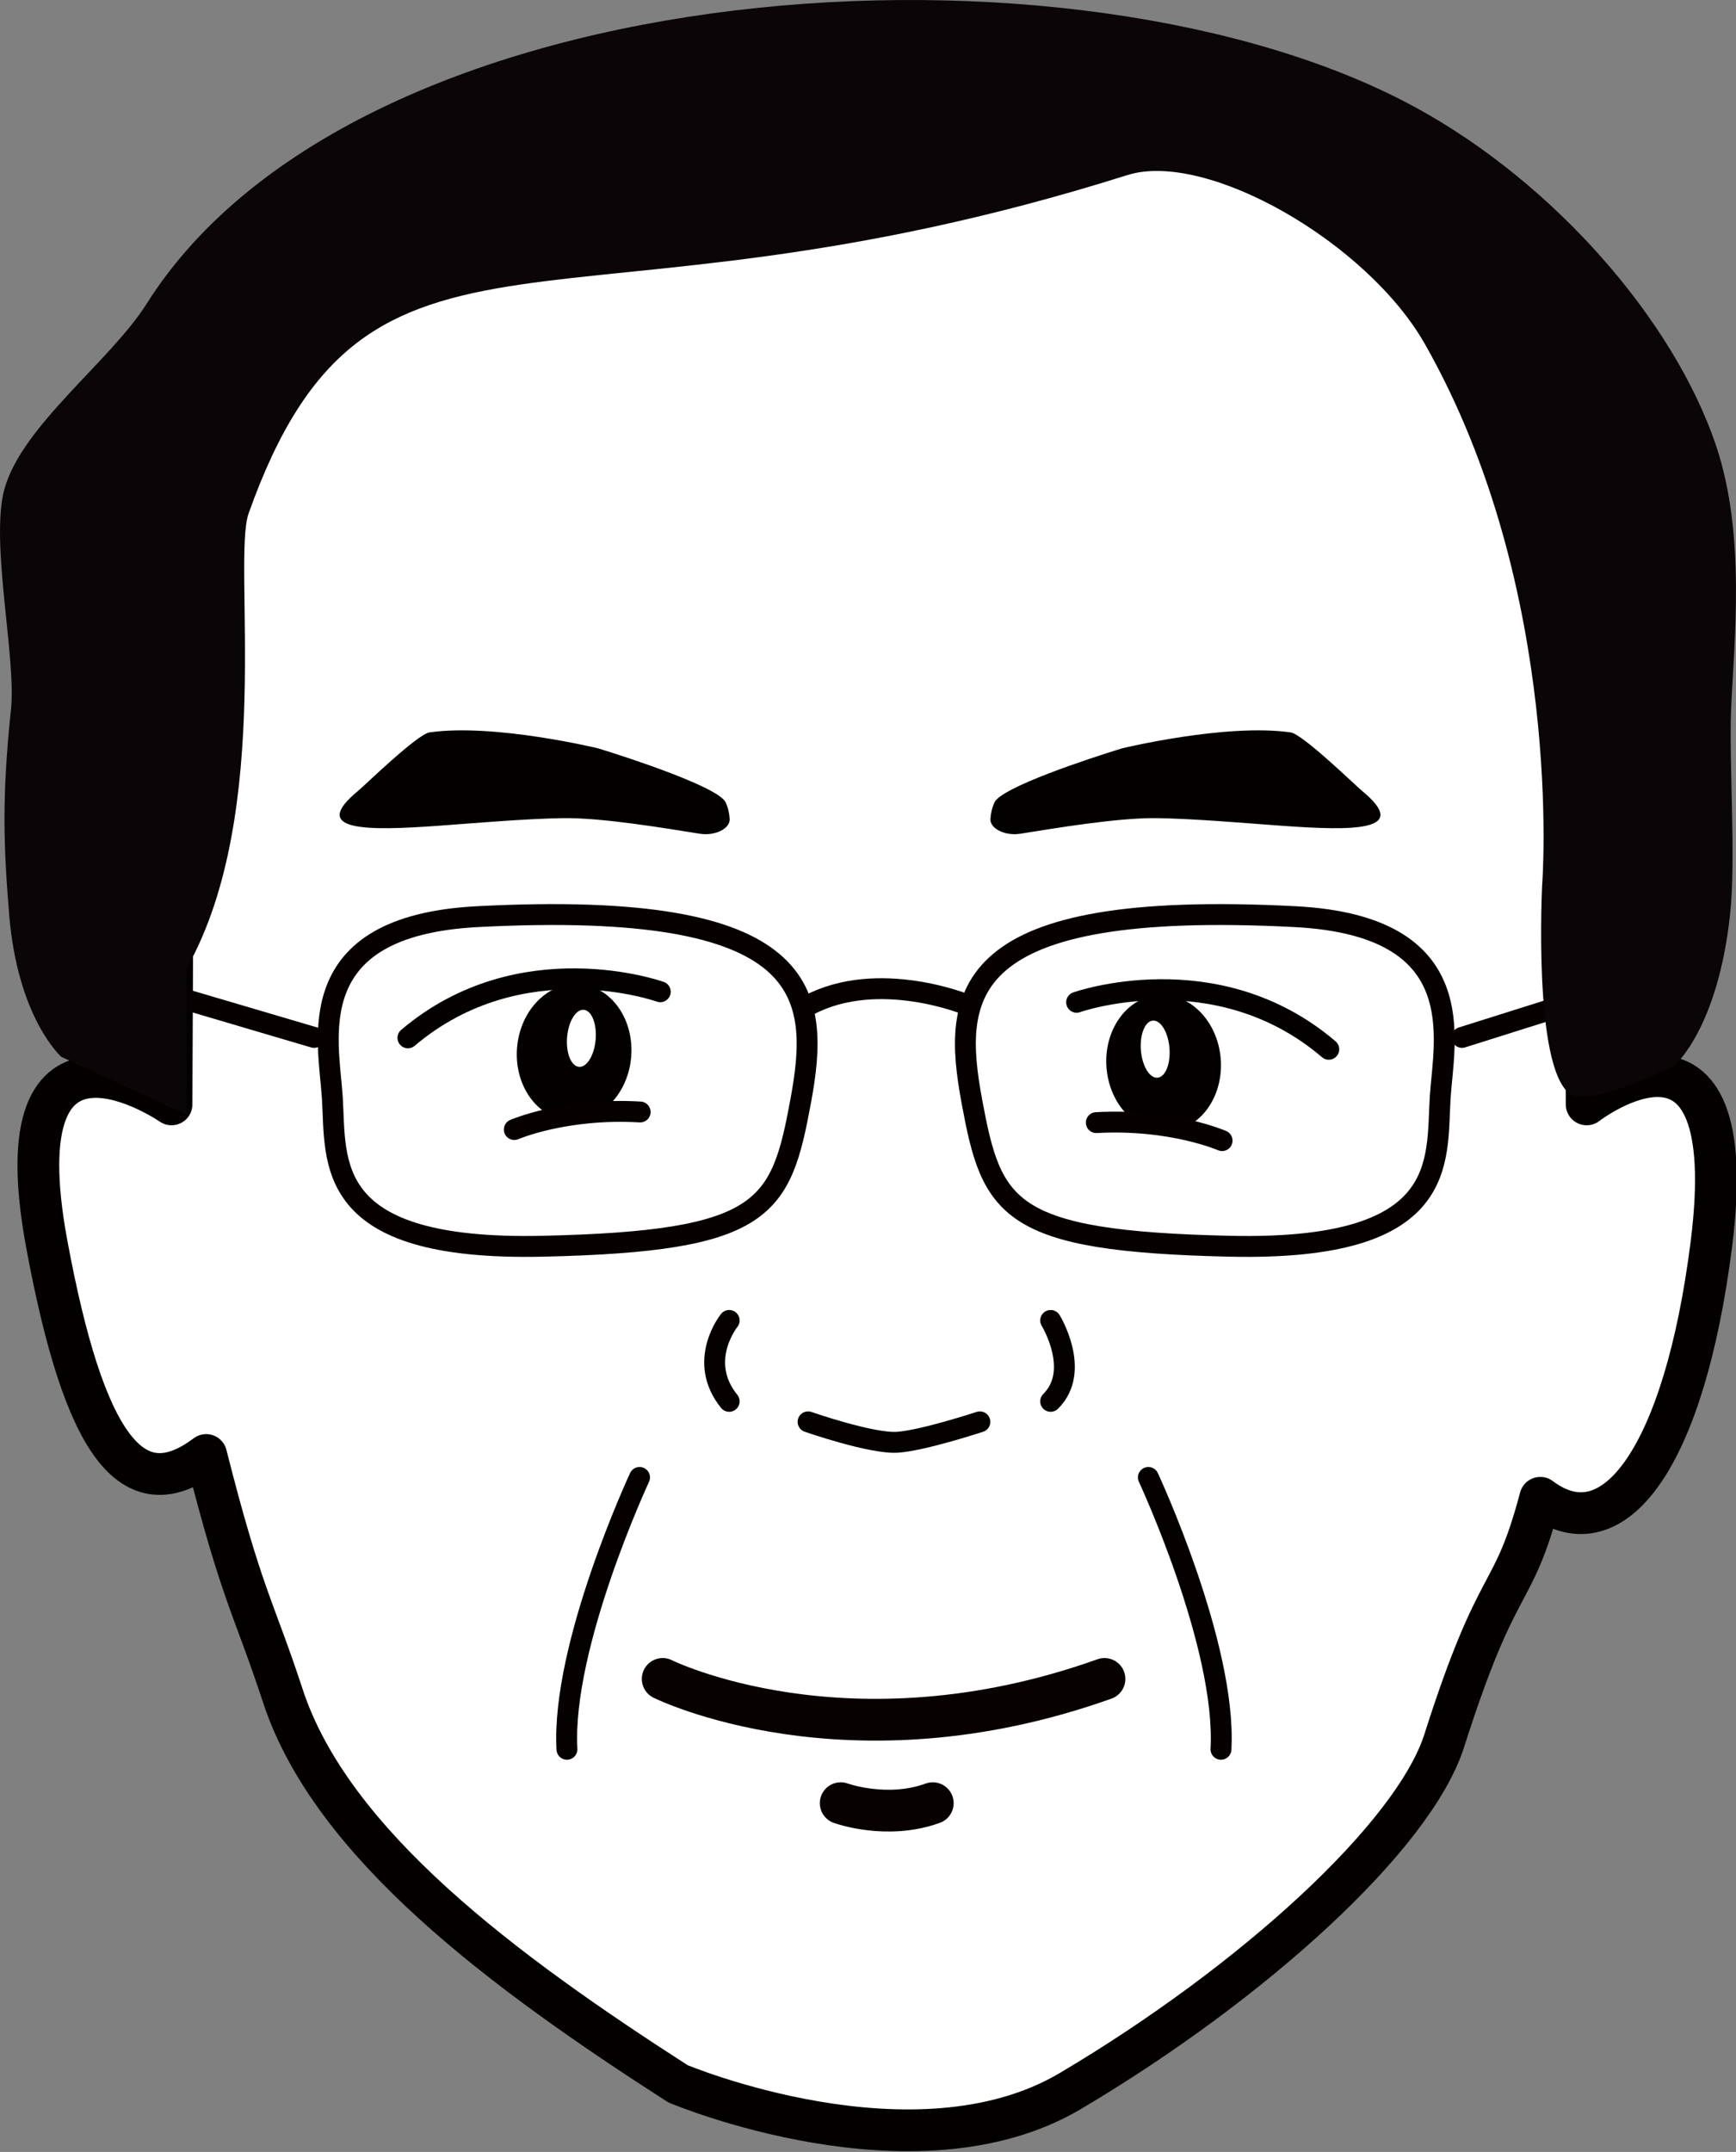
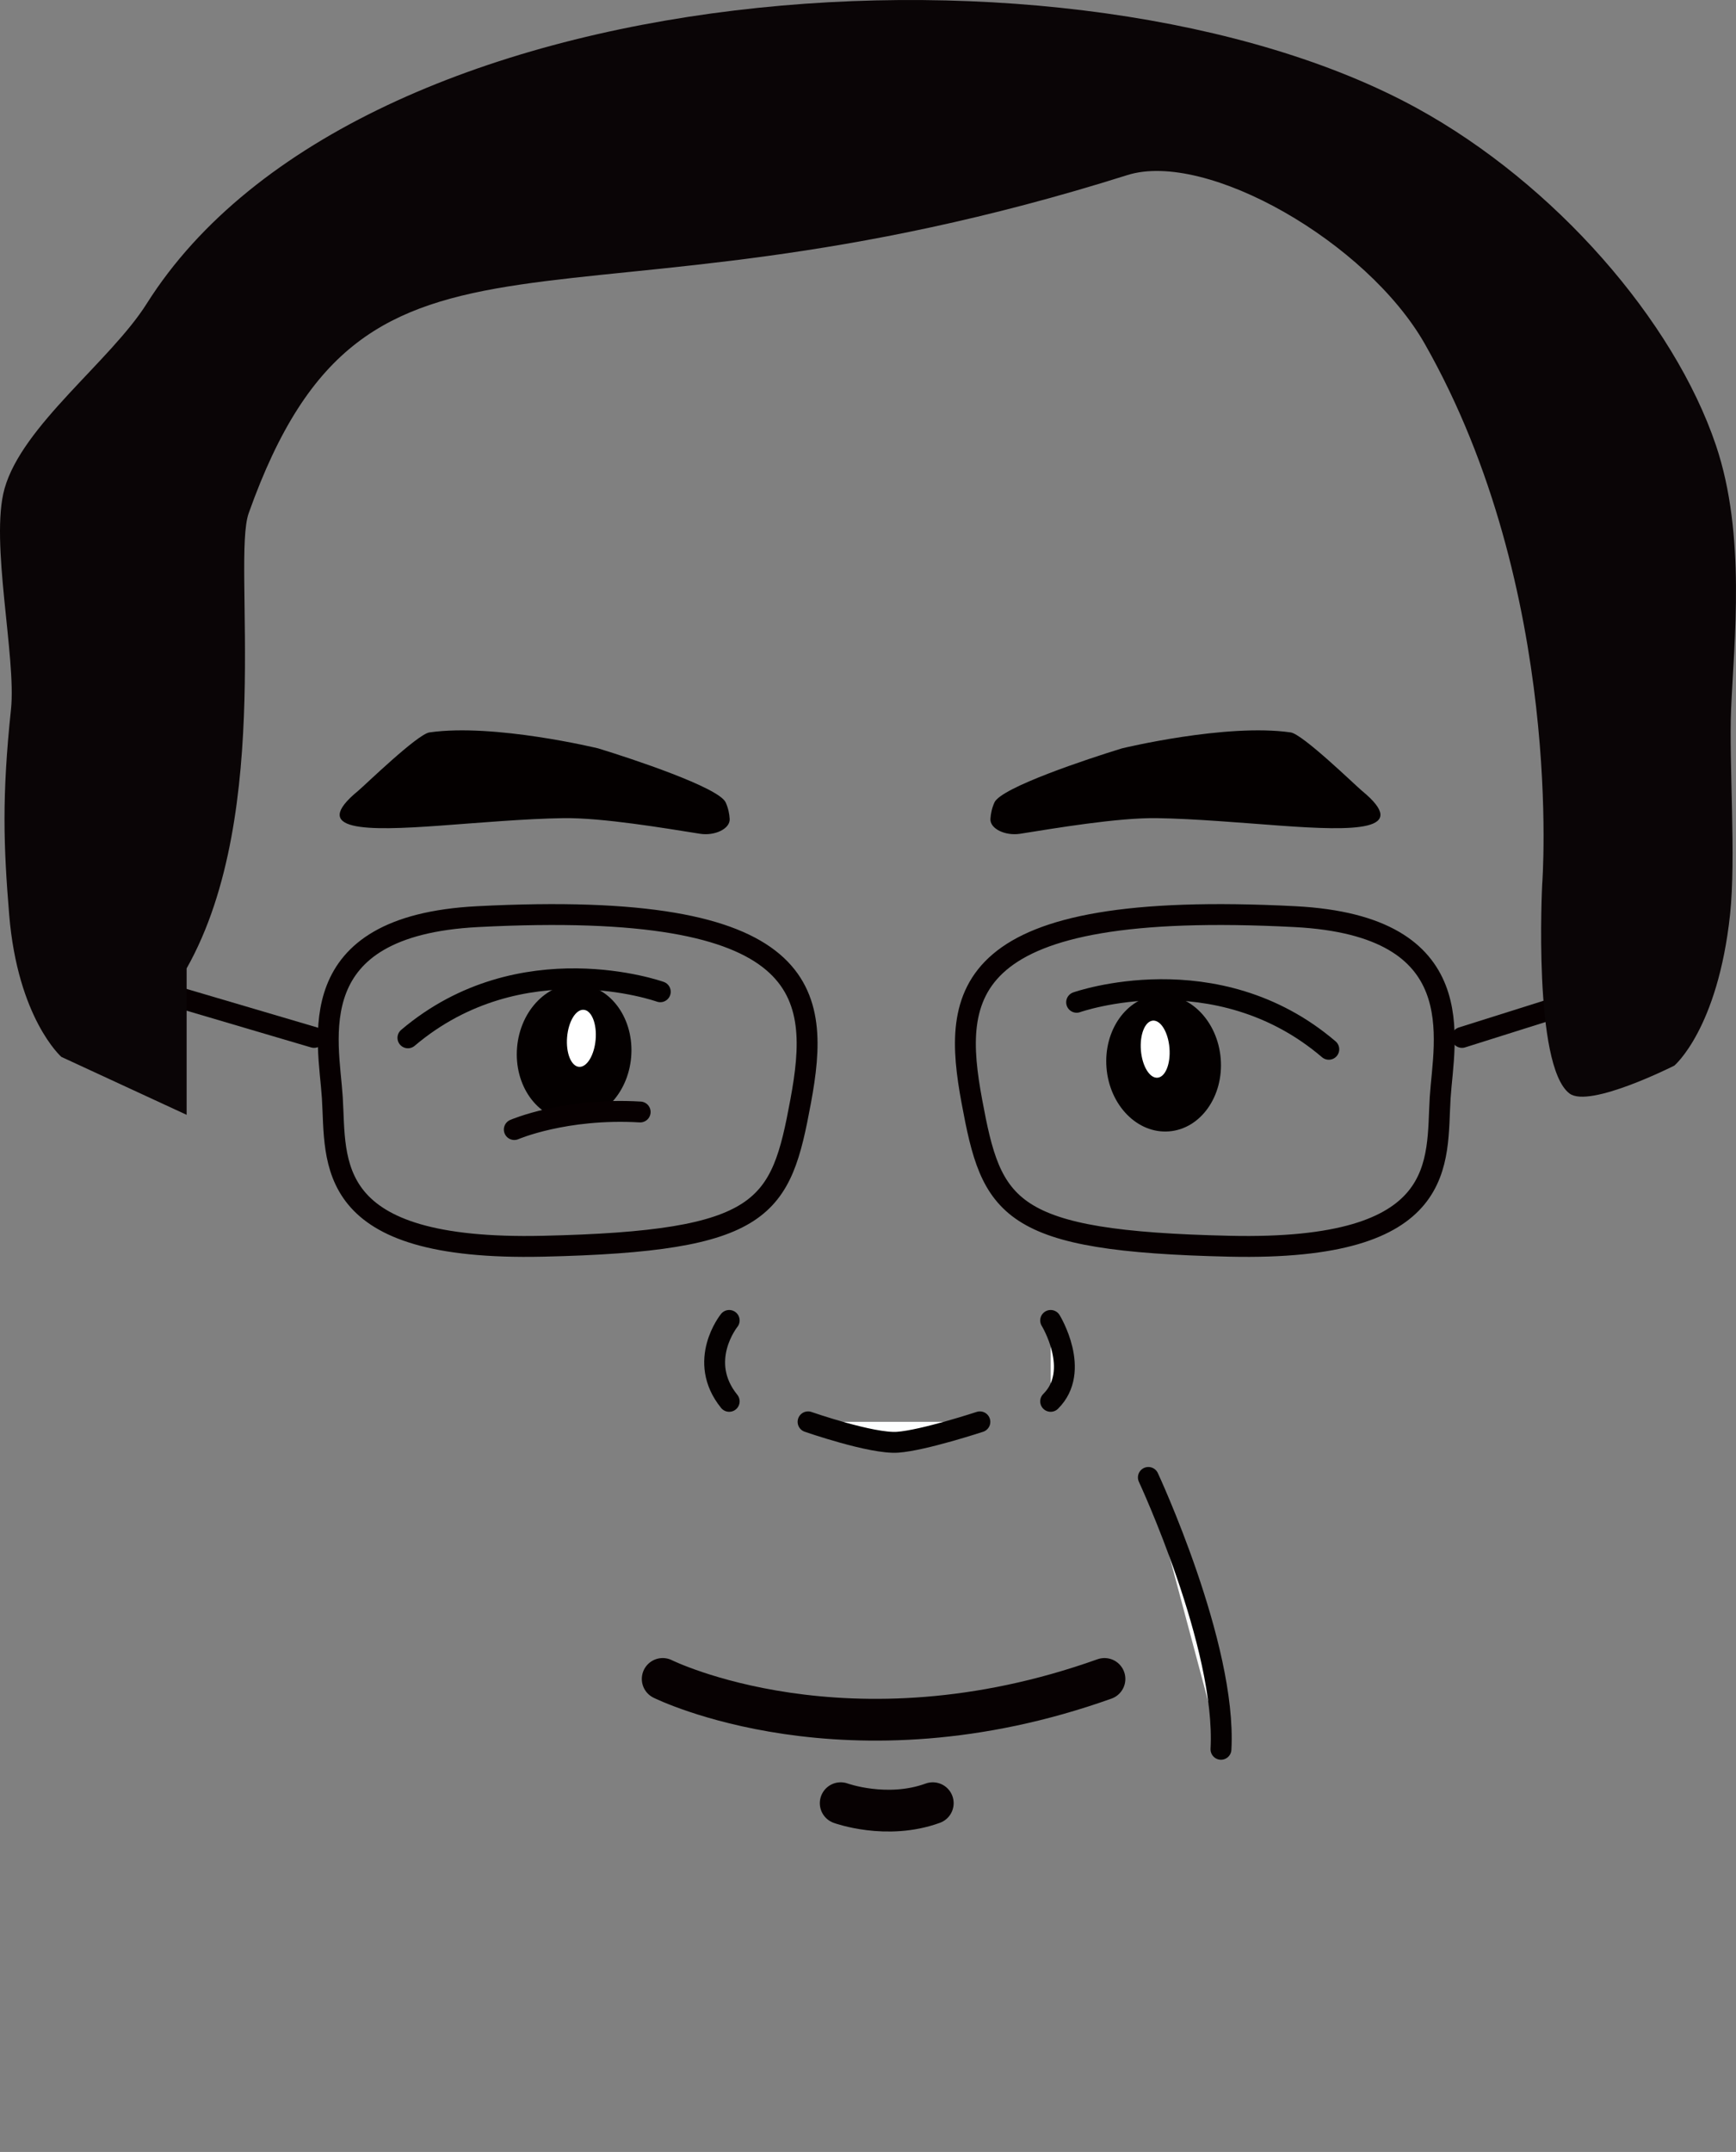
<svg xmlns="http://www.w3.org/2000/svg" version="1.1" id="圖層_1" x="0px" y="0px" width="83.149px" height="103.035px" viewBox="0 0 83.149 103.035" enable-background="new 0 0 83.149 103.035" xml:space="preserve">
  <rect x="0" y="0" width="83.149" height="103.035" fill="#808080" stroke="none" />
  <g>
-     <path fill="#FFFFFF" stroke="#040000" stroke-width="2" stroke-linecap="round" stroke-linejoin="round" stroke-miterlimit="10" d="   M75.996,52.878l-0.033-7.564l0.255-8.161c-0.003-0.498,9.866-30.267-31.28-31.596C2.017,4.172,7.996,36.655,7.992,37.153   l0.256,8.161l-0.033,7.564c0,0-8.285-5.72-5.969,6.722c1.78,9.575,4.078,12.735,7.629,10.066c1.719,6.786,2.272,7.263,3.673,11.532   c2.333,7.112,10.601,13.227,18.921,18.573c0,0,11.323,4.775,18.799,0.347c8.758-5.188,16.448-12.197,17.908-16.777   c2.63-8.255,3.239-6.51,4.6-11.626c3.551,2.669,6.911-2.049,8.19-12.115C83.561,47.047,75.996,52.878,75.996,52.878z" />
    <path fill="#FDFEFE" stroke="#070001" stroke-width="2" stroke-linecap="round" stroke-linejoin="round" stroke-miterlimit="10" d="   M42.321,98.53" />
    <path fill="#FDFEFE" stroke="#070001" stroke-width="2" stroke-linecap="round" stroke-linejoin="round" stroke-miterlimit="10" d="   M41.529,98.545" />
    <path fill="#FDFEFE" stroke="#050101" stroke-linecap="round" stroke-linejoin="round" stroke-miterlimit="10" d="M46.933,68.078   c0,0-2.7,0.889-3.938,0.977c-1.238,0.088-4.291-0.977-4.291-0.977" />
    <g>
      <path fill="none" stroke="#070001" stroke-linecap="round" stroke-linejoin="round" stroke-miterlimit="10" d="M68.98,52.556    c-0.192,3.078,0.5,7.352-10.085,7.114c-10.682-0.24-11.394-1.796-12.347-6.946c-0.954-5.15-0.653-9.67,15.477-8.835    C70.584,44.333,69.154,49.784,68.98,52.556z" />
      <path fill="none" stroke="#070001" stroke-linecap="round" stroke-linejoin="round" stroke-miterlimit="10" d="M15.917,52.556    c0.193,3.078-0.499,7.352,10.085,7.114c10.682-0.24,11.394-1.796,12.348-6.946c0.953-5.15,0.652-9.67-15.478-8.835    C14.312,44.333,15.743,49.784,15.917,52.556z" />
      <line fill="#FFFFFF" stroke="#070001" stroke-linecap="round" stroke-linejoin="round" stroke-miterlimit="10" x1="77.527" y1="47.307" x2="70.025" y2="49.672" />
      <line fill="#FFFFFF" stroke="#070001" stroke-linecap="round" stroke-linejoin="round" stroke-miterlimit="10" x1="7.025" y1="47.307" x2="15.042" y2="49.672" />
-       <path fill="#FFFFFF" stroke="#070001" stroke-linecap="round" stroke-linejoin="round" stroke-miterlimit="10" d="M46.356,48.125    c0,0-4.253-1.77-7.614,0" />
    </g>
    <path fill="#040000" d="M20.57,35.068c-0.579,0.083-3.11,2.545-3.409,2.791c-2.381,1.953,0.377,1.93,3.906,1.674   c1.829-0.133,4.105-0.333,5.906-0.36c1.882-0.028,4.913,0.489,6.553,0.748c0.721,0.113,1.453-0.246,1.423-0.712   c-0.014-0.242-0.067-0.513-0.191-0.788c-0.321-0.715-4.502-2.097-6.11-2.589C28.647,35.832,23.664,34.622,20.57,35.068z" />
    <path fill="#040000" d="M61.819,35.068c0.578,0.083,3.11,2.545,3.408,2.791c2.381,1.953-0.376,1.93-3.905,1.674   c-1.83-0.133-4.106-0.333-5.906-0.36c-1.883-0.028-4.914,0.489-6.553,0.748c-0.722,0.113-1.453-0.246-1.424-0.712   c0.015-0.242,0.068-0.513,0.192-0.788c0.321-0.715,4.501-2.097,6.109-2.589C53.741,35.832,58.725,34.622,61.819,35.068z" />
    <path fill="#0A0506" d="M68.245,16.468c-2.777-4.885-10.47-9.276-14.248-8.085c-27.232,8.591-36.324,0-42.085,16.187   c-0.812,2.278,1.258,14.303-2.973,21.797v7.011l-6.002-2.775c0,0-2.089-1.843-2.498-6.812c-0.269-3.274-0.354-5.651,0.087-9.829   c0.262-2.48-1.019-8.048-0.309-10.566c0.852-3.027,5.072-6.103,6.808-8.854C17.176-1.555,51.708-3.685,67.873,5.183   c6.605,3.625,12.293,10.159,14.314,16.134c1.454,4.299,0.864,9.404,0.728,12.642c-0.107,2.548,0.241,7.136-0.05,9.831   c-0.592,5.486-2.67,7.232-2.67,7.232s-4.069,2.058-5.022,1.334c-1.754-1.333-1.307-10.01-1.307-10.01S74.96,28.284,68.245,16.468z" />
    <path fill="none" stroke="#050101" stroke-linecap="round" stroke-linejoin="round" stroke-miterlimit="10" d="M34.926,63.223   c0,0-1.567,1.937,0,3.874" />
    <path fill="#FDFEFE" stroke="#050101" stroke-linecap="round" stroke-linejoin="round" stroke-miterlimit="10" d="M50.323,63.223   c0,0,1.479,2.412,0,3.874" />
    <g>
      <g>
        <g>
          <ellipse transform="matrix(-0.996 -0.085 0.085 -0.996 50.571 102.89)" fill="#040000" cx="27.464" cy="50.374" rx="2.743" ry="3.272" />
        </g>
        <path fill="none" stroke="#040000" stroke-linecap="round" stroke-miterlimit="10" d="M31.625,47.486     c0,0-6.667-2.388-12.087,2.206" />
        <ellipse transform="matrix(0.084 -0.996 0.996 0.084 -24.02 73.306)" fill="#FFFFFF" cx="27.879" cy="49.723" rx="1.371" ry="0.686" />
      </g>
      <path fill="#FFFFFF" stroke="#070001" stroke-linecap="round" stroke-linejoin="round" stroke-miterlimit="10" d="M24.633,54.083    c0,0,2.427-1.051,6.029-0.841" />
    </g>
    <g>
      <g>
        <g>
          <ellipse transform="matrix(0.997 -0.081 0.081 0.997 -3.939 4.68)" fill="#040000" cx="55.717" cy="50.894" rx="2.743" ry="3.272" />
        </g>
        <path fill="none" stroke="#040000" stroke-linecap="round" stroke-miterlimit="10" d="M51.567,47.99c0,0,6.676-2.363,12.078,2.25     " />
        <ellipse transform="matrix(-0.081 -0.997 0.997 -0.081 9.719 109.442)" fill="#FFFFFF" cx="55.304" cy="50.241" rx="1.371" ry="0.686" />
      </g>
-       <path fill="#FFFFFF" stroke="#070001" stroke-linecap="round" stroke-linejoin="round" stroke-miterlimit="10" d="M58.534,54.613    c0,0-2.422-1.061-6.025-0.862" />
    </g>
    <g>
      <path fill="none" stroke="#070102" stroke-width="2" stroke-linecap="round" stroke-linejoin="round" stroke-miterlimit="10" d="    M40.267,86.337c0,0,2.205,0.803,4.41,0" />
      <path fill="none" stroke="#070102" stroke-width="2" stroke-linecap="round" stroke-linejoin="round" stroke-miterlimit="10" d="    M31.741,80.388c0,0,8.837,4.395,21.16,0" />
    </g>
-     <path fill="#FDFEFE" stroke="#050101" stroke-linecap="round" stroke-linejoin="round" stroke-miterlimit="10" d="M30.633,70.74   c0,0-3.751,8.049-3.478,13.017" />
    <path fill="#FDFEFE" stroke="#050101" stroke-linecap="round" stroke-linejoin="round" stroke-miterlimit="10" d="M55.003,70.74   c0,0,3.751,8.049,3.478,13.017" />
  </g>
</svg>